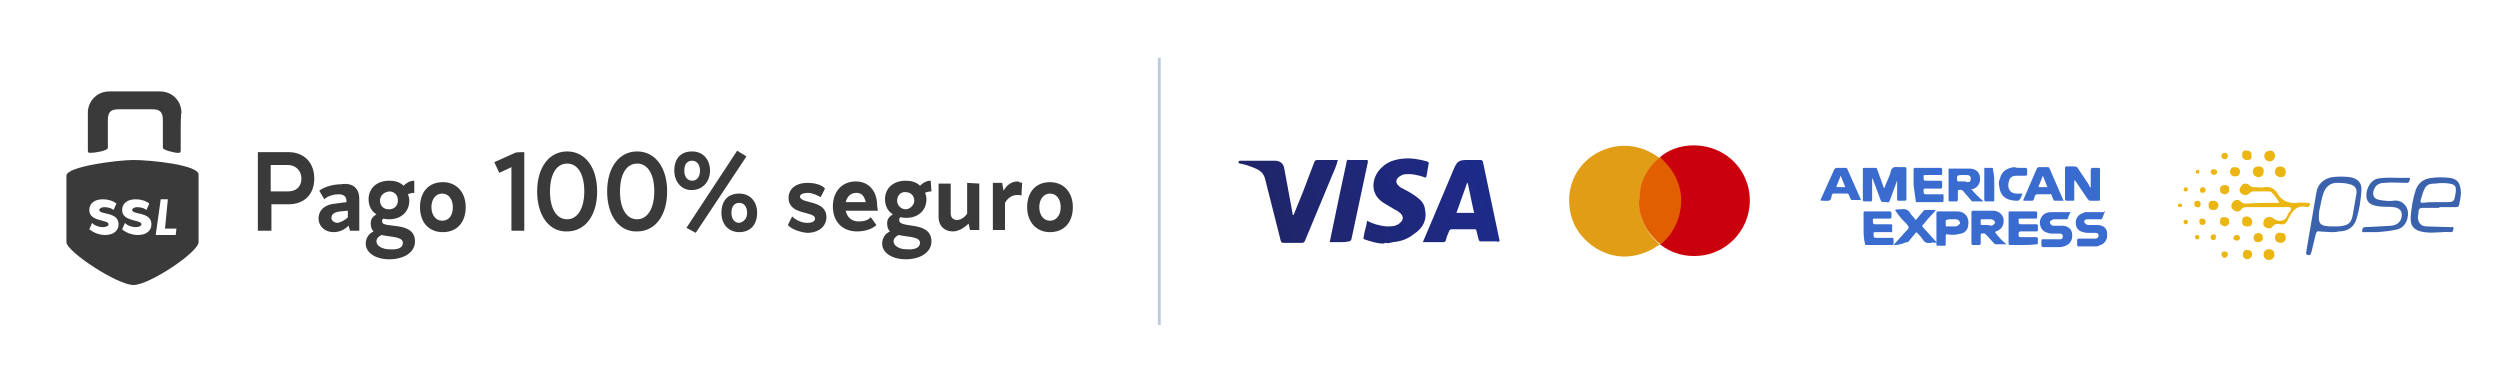
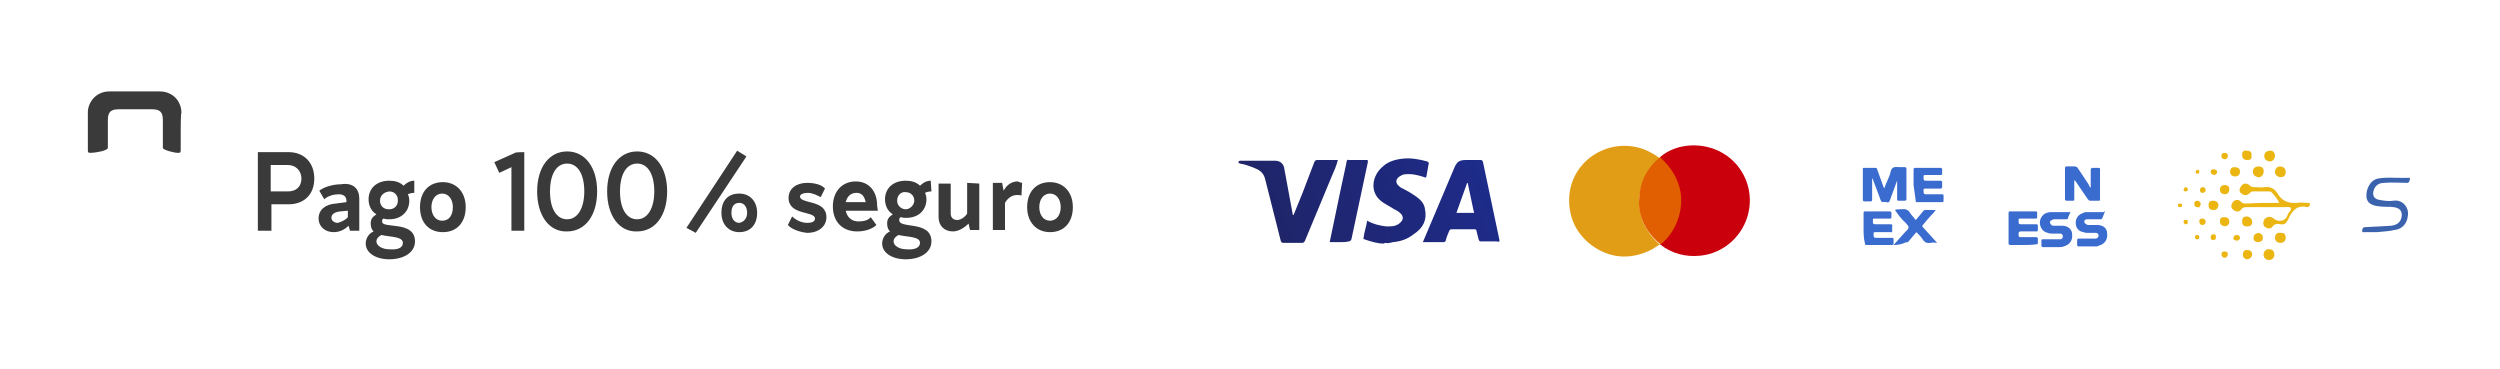
<svg xmlns="http://www.w3.org/2000/svg" version="1.1" id="Capa_1" x="0px" y="0px" viewBox="0 0 350 51.6" style="enable-background:new 0 0 350 51.6;" xml:space="preserve">
  <style type="text/css">
	.st0{fill:#3A3A3A;}
	.st1{fill:url(#SVGID_1_);}
	.st2{fill:url(#SVGID_00000119077691476644631650000013033678545939730848_);}
	.st3{fill:url(#SVGID_00000177468423485300194500000009457879646320535721_);}
	.st4{fill:url(#SVGID_00000163786605764552004510000016391095269181529020_);}
	.st5{fill:#3A6BCE;}
	.st6{fill:#E29D16;}
	.st7{fill:#CA000D;}
	.st8{fill:#E15F00;}
	.st9{fill:#3B62AC;}
	.st10{fill:#EBB512;}
	.st11{fill:#BACBDD;}
</style>
  <path class="st0" d="M25.3,18.2V21c0,0.4-0.1,0.4-0.4,0.4c-0.5,0-2.1-0.4-2.1-0.7v-3.9c0-1.1-0.4-1.5-1.5-1.5h-4.7  c-1.1,0-1.5,0.4-1.5,1.5v3.9c0,0.4-1.8,0.7-2.4,0.7c-0.4,0-0.4-0.1-0.4-0.4v-5.4c0.1-1.5,1.3-2.8,3-2.8h7.1c1.7,0,3,1.3,3,3  C25.3,15.8,25.3,18.2,25.3,18.2z" />
  <path class="st0" d="M40.4,21.3h-4.3v11H38v-3.7h2.4c2.2,0,3.6-1.4,3.6-3.6C44,22.8,42.6,21.3,40.4,21.3z M40.3,26.8h-2.4v-3.7h2.4  c1.1,0,1.9,0.8,1.9,1.9C42.2,26.1,41.5,26.8,40.3,26.8z" />
  <path class="st0" d="M47.7,25.8c-1.1,0-2.4,0.4-3,0.9l0.7,1.2c0.5-0.5,1.4-0.7,2-0.7c0.7,0,1.1,0.3,1.1,0.9v0.2L47,28.5  c-1.5,0.1-2.4,0.9-2.4,2.1c0,1.1,0.9,1.9,2.1,1.9c0.9,0,1.6-0.4,2.1-0.9l0.2,0.7h1.3v-4.5C50.3,26.5,49.5,25.5,47.7,25.8z   M48.7,30.4c-0.3,0.4-1,0.7-1.4,0.8c-0.5,0-0.9-0.3-0.9-0.7c0-0.5,0.4-0.8,1.2-0.9l1.1-0.1V30.4z" />
  <path class="st0" d="M53.5,31c0-0.2,0-0.3,0.2-0.4c0.3,0.1,0.6,0.1,0.8,0.1c1.7,0,2.8-1.1,2.8-2.6c0-0.4-0.1-0.7-0.2-0.9  c0.2-0.1,0.5-0.2,0.9-0.2v-1.7c-0.6,0-1.1,0.3-1.5,0.7c-0.5-0.5-1.2-0.7-2-0.7c-1.8,0-2.9,1.1-2.9,2.6c0,0.9,0.4,1.7,1.1,2.1  c-0.6,0.4-0.8,0.7-0.8,1.3c0,0.6,0.2,0.9,0.4,1.1c-0.7,0.3-1.1,1-1.1,1.7c0,1.3,1.4,2.2,3.3,2.2c2.1,0,3.6-1,3.6-2.5  C58.1,30.8,53.4,32.1,53.5,31z M54.5,26.8c0.7,0,1.2,0.5,1.2,1.2v0.1c0,0.7-0.5,1.2-1.2,1.2h-0.1c-0.7,0-1.2-0.5-1.2-1.2  S53.7,26.9,54.5,26.8z M54.5,34.9c-1,0-1.8-0.5-1.8-1.1c0-0.4,0.3-0.7,0.7-0.9c1.3,0.3,3,0.2,3,1.1C56.4,34.7,55.7,35,54.5,34.9z" />
  <path class="st0" d="M62,25.5c-2,0-3.2,1.4-3.2,3.5c0,2.1,1.2,3.5,3.2,3.5s3.2-1.4,3.2-3.5C65.2,26.9,63.9,25.5,62,25.5z M61.9,30.9  c-0.9,0-1.5-0.8-1.5-1.9c0-1.1,0.6-1.9,1.5-1.9c0.9,0,1.5,0.8,1.5,1.9C63.4,30.1,62.9,30.9,61.9,30.9z" />
  <path class="st0" d="M73.4,21.3v11h-1.8v-8.9l-1.7,0.8l-0.7-1.5l2.9-1.3C72.1,21.3,73.4,21.3,73.4,21.3z" />
  <path class="st0" d="M79.4,21.2c-2.5,0-4.2,2.2-4.2,5.6c0,3.4,1.7,5.7,4.2,5.6c2.5,0,4.2-2.2,4.2-5.6C83.6,23.4,81.9,21.2,79.4,21.2  z M79.4,30.7c-1.5,0-2.4-1.5-2.4-3.9c0-2.4,0.9-3.9,2.4-3.9s2.4,1.5,2.4,3.9C81.8,29.1,80.9,30.7,79.4,30.7z" />
  <path class="st0" d="M89.2,21.2c-2.5,0-4.2,2.2-4.2,5.6c0,3.4,1.7,5.7,4.2,5.6c2.5,0,4.2-2.2,4.2-5.6C93.4,23.4,91.7,21.2,89.2,21.2  z M89.2,30.7c-1.5,0-2.4-1.5-2.4-3.9c0-2.4,0.9-3.9,2.4-3.9s2.4,1.5,2.4,3.9C91.6,29.1,90.7,30.7,89.2,30.7z" />
-   <path class="st0" d="M96.9,21.2c-1.6,0-2.5,1-2.5,2.7c0,1.6,1.1,2.8,2.5,2.7c1.4,0,2.5-1.1,2.5-2.7C99.4,22.3,98.4,21.2,96.9,21.2z   M96.9,25.3c-0.7,0-1.1-0.6-1.1-1.4c0-0.9,0.4-1.4,1.1-1.4c0.7,0,1.1,0.6,1.1,1.4S97.6,25.3,96.9,25.3z" />
  <polygon class="st0" points="96.1,31.9 103.2,21.1 104.5,21.9 97.4,32.6 96.1,31.9 " />
  <path class="st0" d="M103.5,27.1c-1.6,0-2.5,1-2.5,2.7c0,1.6,1,2.7,2.5,2.7c1.6,0,2.5-1.1,2.5-2.7C106,28.2,105,27.1,103.5,27.1z   M103.5,31.2c-0.7,0-1.1-0.6-1.1-1.4c0-0.9,0.4-1.4,1.1-1.4s1.1,0.6,1.1,1.4S104.1,31.1,103.5,31.2z" />
  <path class="st0" d="M110.3,31.5l0.6-1.2c0.4,0.4,1.2,0.9,2.1,0.9c0.7,0,1.1-0.2,1.1-0.6c0-1.1-3.7-0.4-3.7-2.9  c0-1.3,1.1-2.1,2.6-2.1c0.9,0,2,0.2,2.5,0.8l-0.6,1.2c-0.4-0.2-1.1-0.6-1.8-0.6c-0.6,0-1.1,0.2-1.1,0.5c0,1.1,3.7,0.4,3.7,2.9  c0,1.3-1.1,2.2-2.7,2.2C112,32.5,110.8,32.1,110.3,31.5z" />
-   <path class="st0" d="M18.7,22.4c-2.2,0-9.4,0.9-9.4,2.2v9.3c0,1.3,7.1,6,9.4,6c2.2,0,9.1-4.6,9.1-6v-9.4  C28,23.1,21.1,22.4,18.7,22.4z M14.7,32.9c-0.9,0-1.7-0.4-2.2-0.8l0.4-0.9c0.2,0.3,0.9,0.6,1.5,0.6c0.5,0,0.8-0.2,0.8-0.4  c0-0.7-2.7-0.3-2.7-2c0-0.9,0.7-1.5,1.9-1.5c0.7,0,1.4,0.2,1.9,0.6l-0.4,0.9c-0.2-0.2-0.7-0.4-1.3-0.4c-0.4,0-0.7,0.2-0.7,0.4  c0,0.7,2.7,0.2,2.7,2C16.6,32.3,15.9,32.9,14.7,32.9z M19.3,32.9c-0.9,0-1.8-0.4-2.2-0.8l0.4-0.9c0.2,0.3,0.9,0.6,1.5,0.6  c0.5,0,0.8-0.2,0.8-0.4c0-0.7-2.7-0.3-2.7-2c0-0.9,0.7-1.5,1.9-1.5c0.7,0,1.4,0.2,1.9,0.6l-0.4,0.9c-0.2-0.2-0.7-0.4-1.3-0.4  c-0.4,0-0.7,0.2-0.7,0.4c0,0.7,2.7,0.2,2.7,2C21.2,32.3,20.5,32.9,19.3,32.9z M24.6,32.9h-2.8l0.7-5h1L23.1,32h1.6L24.6,32.9z" />
  <path class="st0" d="M122.9,29.5h-4.5c0.2,0.9,0.8,1.5,1.8,1.5c0.8,0,1.4-0.2,1.7-0.6l0.8,1.1c-0.5,0.5-1.5,0.9-2.7,0.9  c-2.1,0-3.4-1.4-3.4-3.5s1.3-3.5,3.2-3.5c1.8,0,3,1.3,3,3.4L122.9,29.5C122.8,29.5,122.9,29.5,122.9,29.5z M118.4,28.3h2.8  c-0.2-0.9-0.6-1.3-1.3-1.3C119.1,27,118.6,27.5,118.4,28.3z M130.4,33.8c0,1.5-1.5,2.5-3.6,2.5c-1.9,0-3.3-0.9-3.3-2.2  c0-0.7,0.4-1.4,1.1-1.7c-0.2-0.2-0.4-0.5-0.4-1.1s0.2-0.9,0.8-1.3c-0.7-0.4-1.1-1.2-1.1-2.1c0-1.5,1.1-2.6,2.9-2.6  c0.8,0,1.5,0.2,2,0.7c0.4-0.4,0.9-0.7,1.5-0.7l0.1,1.5c-0.4,0-0.7,0.1-0.9,0.2c0.1,0.2,0.2,0.5,0.2,0.9c0,1.5-1.1,2.6-2.8,2.6  c-0.2,0-0.5,0-0.8-0.1c-0.2,0.1-0.2,0.2-0.2,0.4C125.8,32.1,130.4,30.8,130.4,33.8C130.4,33.8,130.4,33.8,130.4,33.8z M128.8,34  c0-0.9-1.7-0.8-3-1.1c-0.4,0.2-0.7,0.5-0.7,0.9c0,0.6,0.8,1.1,1.8,1.1C128,35,128.8,34.7,128.8,34L128.8,34z M125.6,28.1  c0,0.7,0.6,1.2,1.2,1.2s1.2-0.6,1.2-1.2c0-0.7-0.5-1.2-1.2-1.2C126.2,26.8,125.6,27.3,125.6,28.1C125.6,28,125.6,28.1,125.6,28.1z   M137.1,25.7v6.5h-1.3l-0.2-0.9c-0.6,0.6-1.4,1.1-2.2,1.1c-1.2,0-2-0.8-2-2v-4.7h1.7v4.2c0,0.6,0.4,0.9,0.9,0.9s1.1-0.4,1.4-0.9  v-4.3L137.1,25.7L137.1,25.7L137.1,25.7L137.1,25.7L137.1,25.7z M143.1,25.6l-0.1,1.8c-0.1-0.1-0.4-0.1-0.6-0.1  c-0.7,0-1.3,0.4-1.7,1.1v3.8H139v-6.6h1.3l0.2,1.1c0.5-0.9,1.2-1.3,2-1.3C142.9,25.6,143.1,25.6,143.1,25.6L143.1,25.6z M143.8,29  c0-2.1,1.2-3.5,3.2-3.5c1.9,0,3.2,1.4,3.2,3.5s-1.2,3.5-3.2,3.5C145.1,32.5,143.8,31.1,143.8,29z M148.5,29c0-1.1-0.6-1.9-1.5-1.9  s-1.5,0.8-1.5,1.9s0.6,1.9,1.5,1.9S148.5,30.1,148.5,29z" />
  <linearGradient id="SVGID_1_" gradientUnits="userSpaceOnUse" x1="171.686" y1="23.419" x2="210.408" y2="37.769" gradientTransform="matrix(1 0 0 -1 0 54)">
    <stop offset="0" style="stop-color:#202463" />
    <stop offset="1" style="stop-color:#1D2C8F" />
  </linearGradient>
  <path class="st1" d="M187.3,22.4h-2.9c-0.2,0-0.3,0.1-0.4,0.3l-1.6,4.2l-1.3,3.2H181l-1.2-6.5c-0.1-0.7-0.6-1.1-1.3-1.1h-4.9  c-0.1,0-0.2,0.1-0.2,0.2c-0.1,0.2,0.1,0.1,0.2,0.2c0.7,0.1,1.5,0.4,2.2,0.7s1.1,0.7,1.3,1.4l2.2,8.7c0.1,0.2,0.1,0.3,0.4,0.3h2.6  c0.2,0,0.3-0.1,0.4-0.3l3.7-8.9C186.8,23.9,187.1,23.2,187.3,22.4L187.3,22.4z" />
  <linearGradient id="SVGID_00000098198643752705074900000002638037727866236296_" gradientUnits="userSpaceOnUse" x1="173.763" y1="17.811" x2="212.486" y2="32.163" gradientTransform="matrix(1 0 0 -1 0 54)">
    <stop offset="0" style="stop-color:#202463" />
    <stop offset="1" style="stop-color:#1D2C8F" />
  </linearGradient>
  <path style="fill:url(#SVGID_00000098198643752705074900000002638037727866236296_);" d="M199.5,29.3c-0.1-0.9-0.7-1.4-1.4-1.9  c-0.6-0.4-1.1-0.7-1.7-1c-0.3-0.1-0.5-0.3-0.7-0.5c-0.3-0.4-0.3-0.7,0.1-1.1c0.3-0.2,0.6-0.4,0.9-0.4c0.9-0.1,1.8,0.1,2.7,0.4  c0.2,0.1,0.2,0.1,0.3-0.1L200,23c0.1-0.2,0-0.3-0.2-0.4c-1.1-0.3-2.2-0.5-3.3-0.4s-2.2,0.4-3,1.2c-1.3,1.1-2,3.6,0.2,5l1.5,0.9  c0.3,0.1,0.7,0.4,0.9,0.6c0.4,0.4,0.4,0.9-0.1,1.3c-0.2,0.2-0.4,0.3-0.7,0.4c-0.4,0.1-0.8,0.1-1.2,0.1c-0.9-0.1-1.8-0.3-2.7-0.8  c-0.1,0.8-0.4,1.5-0.5,2.4c-0.1,0.1,0.1,0.2,0.1,0.2c0.9,0.3,1.8,0.6,2.7,0.6c0.1-0.1,0.2,0,0.2-0.1c0.4,0.1,0.7,0,1.1-0.1  c1.1-0.1,2-0.4,2.9-1.1C199.3,31.9,199.8,30.7,199.5,29.3L199.5,29.3L199.5,29.3z" />
  <linearGradient id="SVGID_00000018952683999483805280000009096352310200559023_" gradientUnits="userSpaceOnUse" x1="172.939" y1="20.036" x2="211.663" y2="34.387" gradientTransform="matrix(1 0 0 -1 0 54)">
    <stop offset="0" style="stop-color:#202463" />
    <stop offset="1" style="stop-color:#1D2C8F" />
  </linearGradient>
  <path style="fill:url(#SVGID_00000018952683999483805280000009096352310200559023_);" d="M191.3,22.4h-2.4c-0.3-0.1-0.4,0.1-0.4,0.4  l-0.8,3.7l-1.5,7.2c-0.1,0.2,0,0.2,0.2,0.2h1.2c0.4,0,0.8,0,1.2-0.1c0.2,0,0.3-0.1,0.4-0.3l2.3-10.8  C191.5,22.4,191.5,22.4,191.3,22.4C191.3,22.4,191.3,22.4,191.3,22.4z" />
  <linearGradient id="SVGID_00000057141336912532064030000003129874260807366804_" gradientUnits="userSpaceOnUse" x1="175.179" y1="13.991" x2="213.903" y2="28.34" gradientTransform="matrix(1 0 0 -1 0 54)">
    <stop offset="0" style="stop-color:#202463" />
    <stop offset="1" style="stop-color:#1D2C8F" />
  </linearGradient>
  <path style="fill:url(#SVGID_00000057141336912532064030000003129874260807366804_);" d="M209.9,33.5l-2.3-10.9  c-0.1-0.1-0.1-0.2-0.3-0.2h-2c-1,0-1.3,0.2-1.7,1.1l-3,7.1l-1.4,3.3h2.9c0.1,0,0.3-0.1,0.3-0.2c0.1-0.5,0.3-0.9,0.5-1.4  c0.1-0.1,0.1-0.2,0.3-0.2h3.3c0.1,0,0.2,0.1,0.2,0.2l0.3,1.2c0.1,0.2,0.1,0.3,0.3,0.3h2.2C209.9,33.9,210,33.8,209.9,33.5  L209.9,33.5z M206.3,29.8h-2.4l1.5-4.2c0.1,0,0.1,0.1,0.1,0.1l0.8,3.8C206.3,29.6,206.5,29.8,206.3,29.8L206.3,29.8z" />
  <g>
    <path class="st5" d="M265.7,25l-1.1,3c-0.1,0.3-0.2,0.4-0.5,0.3c-0.2-0.1-0.6,0.1-0.7-0.1c-0.1-0.1-0.2-0.4-0.3-0.7l-0.9-2.4   c0-0.1,0-0.1-0.1-0.1v0.2V28c0,0.1-0.1,0.2-0.2,0.2H261c-0.1,0-0.2-0.1-0.2-0.2v-4.4c0-0.1,0.1-0.1,0.1-0.1h1.7   c0.1,0,0.2,0.1,0.2,0.2l0.9,2.5c0.1,0.1,0.1,0.1,0.1,0.2c0.2-0.7,0.6-1.4,0.8-2c0.1-0.3,0.1-0.7,0.4-0.9s0.6-0.1,0.9-0.1h0.8   c0.1,0,0.2,0.1,0.2,0.2v4.3c0,0.1-0.1,0.2-0.2,0.2h-0.9c-0.2,0-0.2-0.1-0.2-0.2V25H265.7L265.7,25L265.7,25L265.7,25z M292.7,26.3   v-2.5c0-0.2,0.1-0.3,0.3-0.3h0.8c0.1,0,0.2,0.1,0.2,0.1V28c0,0.1-0.1,0.1-0.2,0.1h-1.2c-0.1,0-0.2-0.1-0.3-0.2l-1.7-2.5   c-0.1-0.1-0.1-0.1-0.1-0.2c-0.1,0.1-0.1,0.1-0.1,0.2v2.5c0,0.2-0.1,0.2-0.2,0.2h-0.9c-0.1,0-0.2-0.1-0.2-0.2v-4.4   c0-0.1,0.1-0.2,0.2-0.2h1.2c0.1,0,0.2,0.1,0.3,0.1l1.6,2.4C292.5,26.1,292.6,26.2,292.7,26.3L292.7,26.3L292.7,26.3z M267.9,25.9   v-2.2c0-0.1,0.1-0.2,0.2-0.2h3.6c0.1,0,0.2,0.1,0.2,0.2v0.6c0,0.2-0.1,0.2-0.2,0.2h-2.2c-0.2,0-0.2,0.1-0.2,0.2   c0,0.6,0,0.6,0.5,0.6h1.9c0.1,0,0.2,0.1,0.2,0.2v0.7c0,0.1-0.1,0.2-0.2,0.2h-2.2c-0.2,0-0.2,0.1-0.2,0.2c0,0.6,0,0.6,0.6,0.6h2   c0.2,0,0.2,0.1,0.2,0.2v0.7c0,0.1-0.1,0.2-0.1,0.2h-3.7c-0.1,0-0.1-0.1-0.1-0.2L267.9,25.9L267.9,25.9L267.9,25.9z M260.9,31.9   v-2.1c0-0.2,0.1-0.2,0.2-0.2h3.5c0.1,0,0.2,0.1,0.2,0.2v0.6c0,0.2-0.1,0.2-0.2,0.2h-2.2c-0.2,0-0.2,0.1-0.2,0.2   c0,0.6,0,0.6,0.6,0.6h1.9c0.2,0,0.3,0.1,0.2,0.3v0.5c0,0.4,0.1,0.3-0.3,0.3h-2.1c-0.2,0-0.2,0.1-0.2,0.2c0,0.6,0,0.6,0.6,0.6h2   c0.2,0,0.2,0.1,0.2,0.2v0.6c0,0.1-0.1,0.2-0.2,0.2h-3.6c-0.2,0-0.2-0.1-0.2-0.2C260.9,33.4,260.9,32.6,260.9,31.9L260.9,31.9   L260.9,31.9z M283.2,34.3h-1.8c-0.1,0-0.2-0.1-0.2-0.2v-4.3c0-0.2,0.1-0.2,0.2-0.2h3.6c0.2,0,0.2,0.1,0.2,0.2v0.6   c0,0.2-0.1,0.2-0.2,0.2h-2.2c-0.2,0-0.2,0.1-0.2,0.2c0,0.6,0,0.6,0.6,0.6h1.9c0.2,0,0.2,0.1,0.2,0.2v0.6c0,0.2-0.1,0.2-0.2,0.2   h-2.2c-0.2,0-0.3,0.1-0.3,0.3c0,0.5,0,0.5,0.5,0.5h2c0.1,0,0.2,0.1,0.2,0.2V34c0,0.2-0.1,0.2-0.2,0.2   C284.4,34.3,283.7,34.3,283.2,34.3L283.2,34.3z M289.9,29.6c-0.1,0.3-0.3,0.6-0.4,1c-0.1,0.1-0.1,0.1-0.2,0.1h-1.7   c-0.1,0-0.2,0-0.3,0.1c-0.2,0.1-0.3,0.1-0.3,0.3s0.1,0.3,0.2,0.4s0.2,0.1,0.3,0.1h1.2c0.8,0,1.4,0.5,1.4,1.2   c0.1,0.9-0.4,1.5-1.2,1.7c-0.2,0.1-0.4,0.1-0.7,0.1H286c-0.1,0-0.2-0.1-0.2-0.2v-0.7c0-0.2,0.1-0.2,0.2-0.2h2.2h0.2   c0.2,0,0.4-0.1,0.4-0.4c0-0.2-0.1-0.4-0.4-0.4h-1.1c-0.2,0-0.4,0-0.6-0.1c-0.6-0.1-1-0.6-1.1-1.2s0.2-1.2,0.7-1.5   c0.2-0.1,0.5-0.2,0.8-0.2h2.7C289.8,29.7,289.9,29.6,289.9,29.6z M294.7,29.6l-0.4,1c-0.1,0.1-0.1,0.1-0.2,0.1h-1.7h-0.3   c-0.2,0.1-0.3,0.1-0.3,0.3s0.1,0.3,0.3,0.4c0.1,0.1,0.2,0.1,0.3,0.1h1.2c0.9,0,1.4,0.5,1.4,1.2c0.1,0.9-0.4,1.5-1.2,1.7   c-0.1,0.1-0.3,0.1-0.4,0.1H291c-0.1,0-0.2-0.1-0.2-0.2v-0.7c0-0.1,0.1-0.2,0.2-0.2h2.2h0.2c0.2,0,0.4-0.2,0.4-0.4s-0.1-0.4-0.4-0.4   h-1.1c-0.2,0-0.4,0-0.6-0.1c-0.7-0.1-1.1-0.6-1.1-1.3s0.4-1.2,1.1-1.4c0.1-0.1,0.2-0.1,0.4-0.1h2.5   C294.5,29.6,294.6,29.6,294.7,29.6z M265.1,34.3l1.7-1.9c0.1-0.1,0.4-0.3,0.4-0.6c0-0.2-0.2-0.3-0.4-0.6c-0.6-0.5-1.1-1.2-1.5-1.8   c0.2-0.1,0.4-0.1,0.6-0.1c0.4,0,0.8-0.1,1.1,0.1c0.3,0.1,0.5,0.6,0.7,0.8c0.1,0.1,0.3,0.3,0.4,0.5c0.1,0.1,0.1,0.1,0.2,0l1-1.2   c0.1-0.1,0.2-0.1,0.3-0.1h1.4c-0.1,0.1-0.2,0.3-0.3,0.4c-0.6,0.6-1.1,1.2-1.5,1.7c-0.1,0.1-0.1,0.2,0,0.3l2,2.2   c-0.3,0-0.6-0.1-0.9,0c-0.6,0.1-0.9-0.1-1.2-0.6c-0.2-0.3-0.5-0.6-0.7-0.8c-0.1-0.1-0.1-0.1-0.2,0l-1,1.2c-0.1,0.1-0.2,0.2-0.3,0.1   C266,34.3,265.5,34.3,265.1,34.3L265.1,34.3L265.1,34.3z" />
-     <path class="st5" d="M282.8,23.5h0.8c0.1,0,0.2,0.1,0.2,0.2v0.7c0,0.1-0.1,0.2-0.2,0.2h-1.2c-0.5,0-0.9,0.1-1.1,0.6   c-0.2,0.6-0.2,1.1,0.1,1.5c0.2,0.3,0.6,0.4,0.9,0.4h0.7c0.1,0,0.2,0,0.1,0.1c-0.1,0.3-0.2,0.6-0.4,0.8c-0.1,0.1-0.1,0.1-0.2,0.1   c-0.3,0-0.6,0-1-0.1c-1-0.2-1.5-0.9-1.6-1.9c-0.1-0.4-0.1-0.7,0.1-1.1c0.2-1,1-1.5,2-1.6C282.3,23.5,282.4,23.5,282.8,23.5   L282.8,23.5z M279.2,25.9V28c0,0.2-0.1,0.2-0.2,0.2h-1c-0.1,0-0.2-0.1-0.2-0.2v-4.4c0-0.1,0.1-0.1,0.1-0.1h1c0.2,0,0.1,0.1,0.1,0.2   C279.2,24.4,279.2,25.2,279.2,25.9C279.2,25.9,279.2,25.9,279.2,25.9z M276,26.5c0.1-0.1,0.1-0.1,0.1,0c0.8-0.2,1.2-0.9,1.1-1.7   s-0.7-1.2-1.5-1.2H273c-0.1,0-0.2,0-0.2,0.1v4.4c0,0.1,0.1,0.1,0.2,0.1h0.9c0.1,0,0.2-0.1,0.2-0.2v-1.2c0-0.1,0-0.2,0.1-0.2   c0.2,0,0.4-0.1,0.6,0.1l1.2,1.4c0.1,0.1,0.1,0.1,0.2,0.1h1.5C277,27.6,276.5,27.1,276,26.5L276,26.5z M275.4,25.5   c-0.1-0.1-0.4-0.1-0.6-0.1h-0.6c-0.1,0-0.2-0.1-0.2-0.1c0-0.2-0.1-0.6,0.1-0.7c0.1-0.1,0.5-0.1,0.7-0.1h0.6c0.3,0,0.5,0.2,0.5,0.4   c0,0,0,0,0,0.1C275.9,25.4,275.8,25.5,275.4,25.5C275.4,25.5,275.4,25.5,275.4,25.5z M279.3,32.5c0.1,0,0.1-0.1,0.1-0.1   c0.8-0.2,1.2-0.9,1.1-1.7c-0.1-0.7-0.7-1.2-1.5-1.2h-2.8c-0.1,0-0.2,0.1-0.2,0.2v4.4c0,0.1,0.1,0.2,0.2,0.2h0.9   c0.1,0,0.2-0.1,0.2-0.2v-1.2c0-0.1,0-0.2,0.1-0.2c0.2,0,0.4-0.1,0.6,0.1l1.2,1.3c0.1,0.1,0.1,0.1,0.3,0.1h1.4   C280.3,33.7,279.8,33.2,279.3,32.5L279.3,32.5z M278.7,31.6c-0.2-0.1-0.4-0.1-0.6-0.1h-0.6c-0.1,0-0.2,0-0.2-0.1v-0.6   c0-0.1,0.1-0.1,0.2-0.1h1.2c0.3,0,0.6,0.2,0.6,0.5C279.2,31.4,279,31.6,278.7,31.6z M288.9,28.1l-2-4.6c-0.1-0.1-0.1-0.1-0.2-0.1   h-1.3c-0.1,0-0.1,0.1-0.2,0.1l-1.9,4.4c-0.1,0.2,0,0.2,0.1,0.2h1.1c0.1,0,0.2-0.1,0.2-0.1c0.1-0.2,0.1-0.4,0.2-0.6   c0.1-0.1,0.1-0.2,0.3-0.2h1.8c0.1-0.1,0.2,0,0.2,0.1l0.3,0.7c0.1,0.1,0.1,0.1,0.2,0.1H288.9C288.9,28.2,288.9,28.1,288.9,28.1   L288.9,28.1z M286.6,26.2h-1.1c-0.1,0-0.1-0.1-0.1-0.1l0.6-1.5l0.6,1.5C286.7,26.2,286.7,26.2,286.6,26.2L286.6,26.2z M258.6,23.6   c-0.1-0.1-0.1-0.1-0.2-0.1h-1.2c-0.2,0-0.3,0.1-0.4,0.2l-1.8,4c-0.2,0.4-0.2,0.4,0.3,0.4c0.3,0,0.7,0.1,0.9-0.1   c0.2-0.1,0.2-0.6,0.3-0.8c0.1-0.1,0.1-0.1,0.2-0.1h1.9c0.1,0,0.2,0.1,0.2,0.1l0.3,0.7c0.1,0.1,0.1,0.1,0.2,0.1h1.2v-0.1   C260.6,28.1,258.6,23.6,258.6,23.6z M258.3,26.2h-1.1c-0.1,0-0.1-0.1-0.1-0.1l0.6-1.5l0.6,1.5C258.4,26.2,258.3,26.2,258.3,26.2   L258.3,26.2z M274,29.6h-2.7c-0.1,0-0.2,0.1-0.2,0.2V32v2.2c0,0.1,0,0.2,0.2,0.2h0.9c0.1,0.1,0.2-0.1,0.2-0.2V33   c0-0.2,0.1-0.2,0.2-0.2c0.5,0.1,1,0.1,1.5,0c0.7-0.1,1.2-0.3,1.4-1C275.8,30.7,275.3,29.6,274,29.6z M273.7,31.7h-1.2   c-0.1,0-0.1-0.1-0.1-0.1v-0.7c0-0.1,0.1-0.1,0.1-0.1c0.2-0.1,0.5-0.1,0.7-0.1h0.6c0.3,0,0.6,0.2,0.6,0.6   C274.3,31.4,274.1,31.7,273.7,31.7z" />
  </g>
  <path class="st6" d="M232.4,34.2l-1.1,0.7c-2.7,1.4-5.5,1.4-8.1-0.3c-2.5-1.7-3.7-4.2-3.5-7.2c0.5-5.8,7.1-8.9,12-5.7l0.6,0.4  c-0.2,0.4-0.6,0.7-0.8,1c-1.4,1.5-2.1,3.5-2,5.5c0.1,2.1,1,3.9,2.6,5.4L232.4,34.2L232.4,34.2L232.4,34.2z" />
  <path class="st7" d="M232.4,34.2c0-0.2,0.2-0.3,0.3-0.4c3.4-3.3,3.3-8.1-0.1-11.4c-0.1-0.1-0.2-0.2-0.2-0.4c2.3-2,6.1-2.2,8.9-0.5  s4.2,5,3.5,8.2c-0.7,3.3-3.5,5.8-6.8,6.1C236,36,234,35.5,232.4,34.2L232.4,34.2z" />
  <path class="st8" d="M232.4,22c1.2,1.1,2.1,2.3,2.6,3.8c1,2.9-0.1,6.5-2.5,8.4c-0.7-0.5-1.3-1.2-1.8-1.9c-0.9-1.4-1.4-3-1.2-4.6  C229.6,25.4,230.6,23.5,232.4,22L232.4,22C232.4,22,232.4,22,232.4,22z" />
-   <path class="st9" d="M326.3,32.5l-1.6-0.1c-0.3-0.1-0.4,0.1-0.5,0.4l-0.6,2.5c-0.1,0.2-0.1,0.5-0.5,0.4s-0.2-0.4-0.2-0.6l1.4-8.2  c0.2-1.2,1.1-1.9,2.2-2.1c0.8-0.1,1.7-0.1,2.5,0c1.1,0.2,1.7,0.8,1.6,1.9c-0.1,1.4-0.3,2.7-0.7,4c-0.4,1.2-1.3,1.7-2.5,1.7  C327.1,32.5,326.8,32.5,326.3,32.5L326.3,32.5L326.3,32.5L326.3,32.5z M326.7,31.7h0.6c1.4-0.1,1.9-0.4,2.1-1.7l0.5-2.9  c0.1-0.7-0.2-1.1-0.9-1.3s-1.3-0.2-2-0.2c-0.9,0.1-1.4,0.6-1.7,1.4s-0.4,1.7-0.6,2.5C324.5,31.4,324.7,31.7,326.7,31.7L326.7,31.7z   M341.5,29.1h-2.3c-0.4,0-0.6,0.1-0.6,0.6c0,0.2-0.1,0.6-0.1,0.8c0.1,0.8,0.5,1.2,1.3,1.2l3.3,0.1c0.2,0,0.4-0.1,0.4,0.2  c-0.1,0.2,0,0.5-0.4,0.5c-1.2-0.1-2.4,0.2-3.7,0c-1.4-0.2-2-0.8-1.9-2.2c0.1-1.2,0.3-2.5,0.7-3.7c0.4-1.1,1.2-1.6,2.3-1.7  c0.8-0.1,1.6-0.1,2.4,0c1.1,0.1,1.5,0.7,1.6,1.7c0.1,0.7-0.1,1.4-0.2,2c-0.1,0.4-0.2,0.4-0.6,0.4h-1.2h-1L341.5,29.1L341.5,29.1  L341.5,29.1z M341.2,28.3h1c1.4,0,1.4,0,1.6-1.4c0.1-0.8-0.1-1.1-0.9-1.2c-0.6-0.1-1.3-0.1-1.9,0c-1.1,0-1.4,0.2-1.8,1.3l-0.3,1  c-0.1,0.3,0,0.4,0.3,0.4C339.8,28.3,340.5,28.3,341.2,28.3L341.2,28.3L341.2,28.3z" />
  <path class="st10" d="M319.1,28.4c-0.3-0.6-0.7-1.1-1.1-1.5c-0.1-0.1-0.2-0.1-0.4-0.1h-2.2c-0.2,0-0.3,0.1-0.4,0.2  c-0.4,0.4-0.8,0.4-1.2,0.1s-0.3-0.7,0-1.1s0.8-0.4,1.2,0c0.2,0.2,0.4,0.2,0.7,0.2c0.4,0,0.9,0.1,1.4,0c0.7-0.1,1.3,0.2,1.7,0.8  c0.6,1.1,1.5,1.5,2.8,1.4c0.5-0.1,0.9,0,1.4,0c0.2,0,0.4,0,0.4,0.2S323.2,29,323,29c-1.5-0.4-2.2,0.7-2.7,1.8  c-0.2,0.4-0.5,0.7-1,0.6c-0.4-0.1-0.9-0.1-1.2,0.4c-0.3,0.3-0.7,0.2-1.1-0.1c-0.2-0.3-0.2-0.7,0.1-1.1c0.4-0.3,0.7-0.3,1.1-0.1  c0.2,0.2,0.4,0.3,0.7,0.4c0.7,0.1,1.2-0.2,1.4-0.9c0.1-0.3,0.6-0.6,0.4-0.9c-0.2-0.2-0.6-0.1-0.9-0.1h-5.2c-0.3,0-0.6,0-0.8,0.3  c-0.3,0.4-0.7,0.4-1.1,0.1s-0.4-0.7-0.1-1.1s0.8-0.4,1.1-0.1c0.2,0.3,0.5,0.3,0.9,0.3C315.9,28.4,317.5,28.4,319.1,28.4L319.1,28.4z  " />
  <path class="st9" d="M332.8,32.5h-1.7c-0.2,0-0.4,0.1-0.4-0.2c0-0.2,0.1-0.5,0.4-0.5l2-0.1l1.7-0.1c0.7-0.1,1.2-0.4,1.4-1.1  c0.2-0.9-0.2-1.4-1.1-1.5c-0.6-0.1-1.2,0-1.9-0.1c-1.2-0.1-1.8-0.5-1.9-1.3c-0.1-1.2,0.6-2.4,1.6-2.6c1.1-0.2,2.1-0.1,3.2-0.1h0.9  c0.2,0,0.4-0.1,0.4,0.2c-0.1,0.2-0.1,0.5-0.4,0.5c-1.1,0-2.2-0.1-3.2,0c-0.8,0-1.3,0.4-1.5,1.1s0.1,1.2,0.9,1.3  c0.6,0.1,1.2,0.2,1.9,0.1c1.2-0.2,2.2,0.9,2,2.1c-0.1,1.1-0.8,1.9-1.9,2C334.4,32.4,333.6,32.4,332.8,32.5  C332.8,32.5,332.8,32.5,332.8,32.5z" />
  <g>
    <path class="st10" d="M317.7,36.4c-0.5,0-0.8-0.3-0.8-0.8c0-0.4,0.4-0.8,0.8-0.7c0.5,0,0.7,0.3,0.7,0.7   C318.5,36,318.1,36.4,317.7,36.4z M318.5,21.8c0,0.4-0.3,0.8-0.7,0.8s-0.8-0.3-0.8-0.7c0-0.5,0.2-0.7,0.7-0.8   C318.1,21,318.5,21.3,318.5,21.8z M316.2,23.3c0.5,0,0.8,0.3,0.7,0.8c0,0.4-0.4,0.8-0.8,0.7s-0.7-0.3-0.7-0.8   C315.4,23.6,315.7,23.3,316.2,23.3z M319.3,34c-0.5,0-0.8-0.3-0.8-0.7c0-0.5,0.3-0.8,0.8-0.7c0.5,0,0.7,0.2,0.7,0.7   C320,33.7,319.7,34,319.3,34C319.3,34,319.3,34,319.3,34z M320,24.1c0,0.4-0.2,0.7-0.7,0.7c-0.4,0-0.8-0.3-0.8-0.7   c0-0.5,0.3-0.8,0.7-0.8C319.7,23.3,320,23.6,320,24.1z M314.7,36.3c-0.4,0-0.7-0.2-0.7-0.7c0-0.3,0.2-0.6,0.5-0.6h0.1   c0.4,0,0.7,0.2,0.7,0.6S315,36.2,314.7,36.3z M315.3,31.1c0,0.4-0.2,0.6-0.7,0.6s-0.7-0.2-0.7-0.7s0.2-0.7,0.7-0.7   C315,30.4,315.3,30.6,315.3,31.1z M314.6,22.4c-0.4,0-0.7-0.2-0.7-0.7s0.2-0.7,0.7-0.6c0.4,0,0.7,0.2,0.6,0.7   C315.3,22.3,315,22.4,314.6,22.4z M313.6,24c0,0.4-0.2,0.7-0.7,0.7c-0.4,0-0.6-0.2-0.7-0.6c0-0.4,0.2-0.7,0.6-0.7   C313.3,23.4,313.6,23.6,313.6,24L313.6,24z M311.5,31.7c-0.4-0.1-0.7-0.2-0.7-0.7s0.2-0.6,0.6-0.6s0.7,0.2,0.7,0.6   S311.9,31.6,311.5,31.7z M310.6,28.7c-0.1,0.4-0.2,0.7-0.7,0.7s-0.7-0.2-0.7-0.7c0-0.4,0.2-0.6,0.6-0.6   C310.3,28.1,310.5,28.3,310.6,28.7L310.6,28.7z M316.2,32.6c0.4,0.1,0.6,0.3,0.6,0.7s-0.3,0.6-0.7,0.6c-0.3,0-0.6-0.2-0.6-0.5v-0.1   C315.5,32.9,315.7,32.7,316.2,32.6z M311.4,27.2c-0.4-0.1-0.6-0.2-0.6-0.7c0-0.4,0.3-0.6,0.7-0.6c0.3,0,0.6,0.2,0.6,0.5v0.1   C312.1,26.9,311.9,27.2,311.4,27.2z M311.5,36.1c-0.2,0-0.4-0.1-0.5-0.4c0-0.3,0.1-0.5,0.4-0.5s0.5,0.1,0.5,0.4   S311.7,36,311.5,36.1z M313.1,33.7c-0.3-0.1-0.5-0.2-0.4-0.4c0-0.3,0.2-0.4,0.5-0.4s0.4,0.2,0.4,0.5   C313.5,33.6,313.3,33.7,313.1,33.7z M309.9,24.5c-0.2-0.1-0.4-0.2-0.4-0.4c0-0.3,0.1-0.4,0.4-0.4c0.2,0,0.5,0.1,0.5,0.4   C310.4,24.3,310.2,24.5,309.9,24.5z M308.4,27c-0.3,0-0.4-0.1-0.4-0.4s0.2-0.4,0.4-0.4s0.4,0.2,0.4,0.4S308.6,27,308.4,27z    M308.3,30.6c0.3,0,0.4,0.1,0.5,0.4c0,0.3-0.1,0.4-0.4,0.5c-0.3,0-0.4-0.1-0.5-0.4C307.9,30.7,308,30.6,308.3,30.6z M311.9,21.8   c0,0.3-0.2,0.5-0.4,0.5c-0.3,0-0.5-0.2-0.5-0.4c0,0,0,0,0-0.1c0-0.3,0.2-0.4,0.4-0.4C311.7,21.4,311.9,21.5,311.9,21.8z    M308.1,28.6c-0.1,0.4-0.2,0.5-0.5,0.4c-0.3,0-0.4-0.2-0.4-0.5s0.2-0.4,0.5-0.4C308,28.2,308.1,28.4,308.1,28.6z M309.8,33.6   c-0.2,0-0.3-0.1-0.3-0.4c0-0.2,0.1-0.4,0.4-0.4c0.2,0,0.4,0.1,0.3,0.4C310.3,33.5,310.1,33.6,309.8,33.6z M306.3,31.1   c0,0.2-0.1,0.3-0.3,0.3s-0.3-0.2-0.3-0.4s0.1-0.2,0.3-0.2C306.2,30.7,306.3,30.9,306.3,31.1z M305.2,29c-0.2,0-0.3-0.1-0.3-0.2   c0-0.2,0.1-0.3,0.3-0.3s0.3,0.1,0.3,0.2C305.5,28.9,305.4,29,305.2,29z" />
    <path class="st10" d="M306,26.2c0.2,0.1,0.3,0.1,0.3,0.3s-0.1,0.3-0.3,0.3s-0.3-0.1-0.3-0.3C305.8,26.3,305.9,26.2,306,26.2z    M307.9,24.1c0,0.2-0.1,0.2-0.3,0.2s-0.2-0.1-0.2-0.2c0-0.2,0.1-0.3,0.3-0.3C307.9,23.7,307.9,23.9,307.9,24.1z M307.6,33.5   c-0.2,0-0.3-0.1-0.3-0.3s0.1-0.3,0.3-0.3s0.3,0.1,0.3,0.3C307.9,33.5,307.8,33.5,307.6,33.5z" />
  </g>
-   <path class="st11" d="M162.1,8.1h0.4v37.4h-0.4V8.1z" />
</svg>